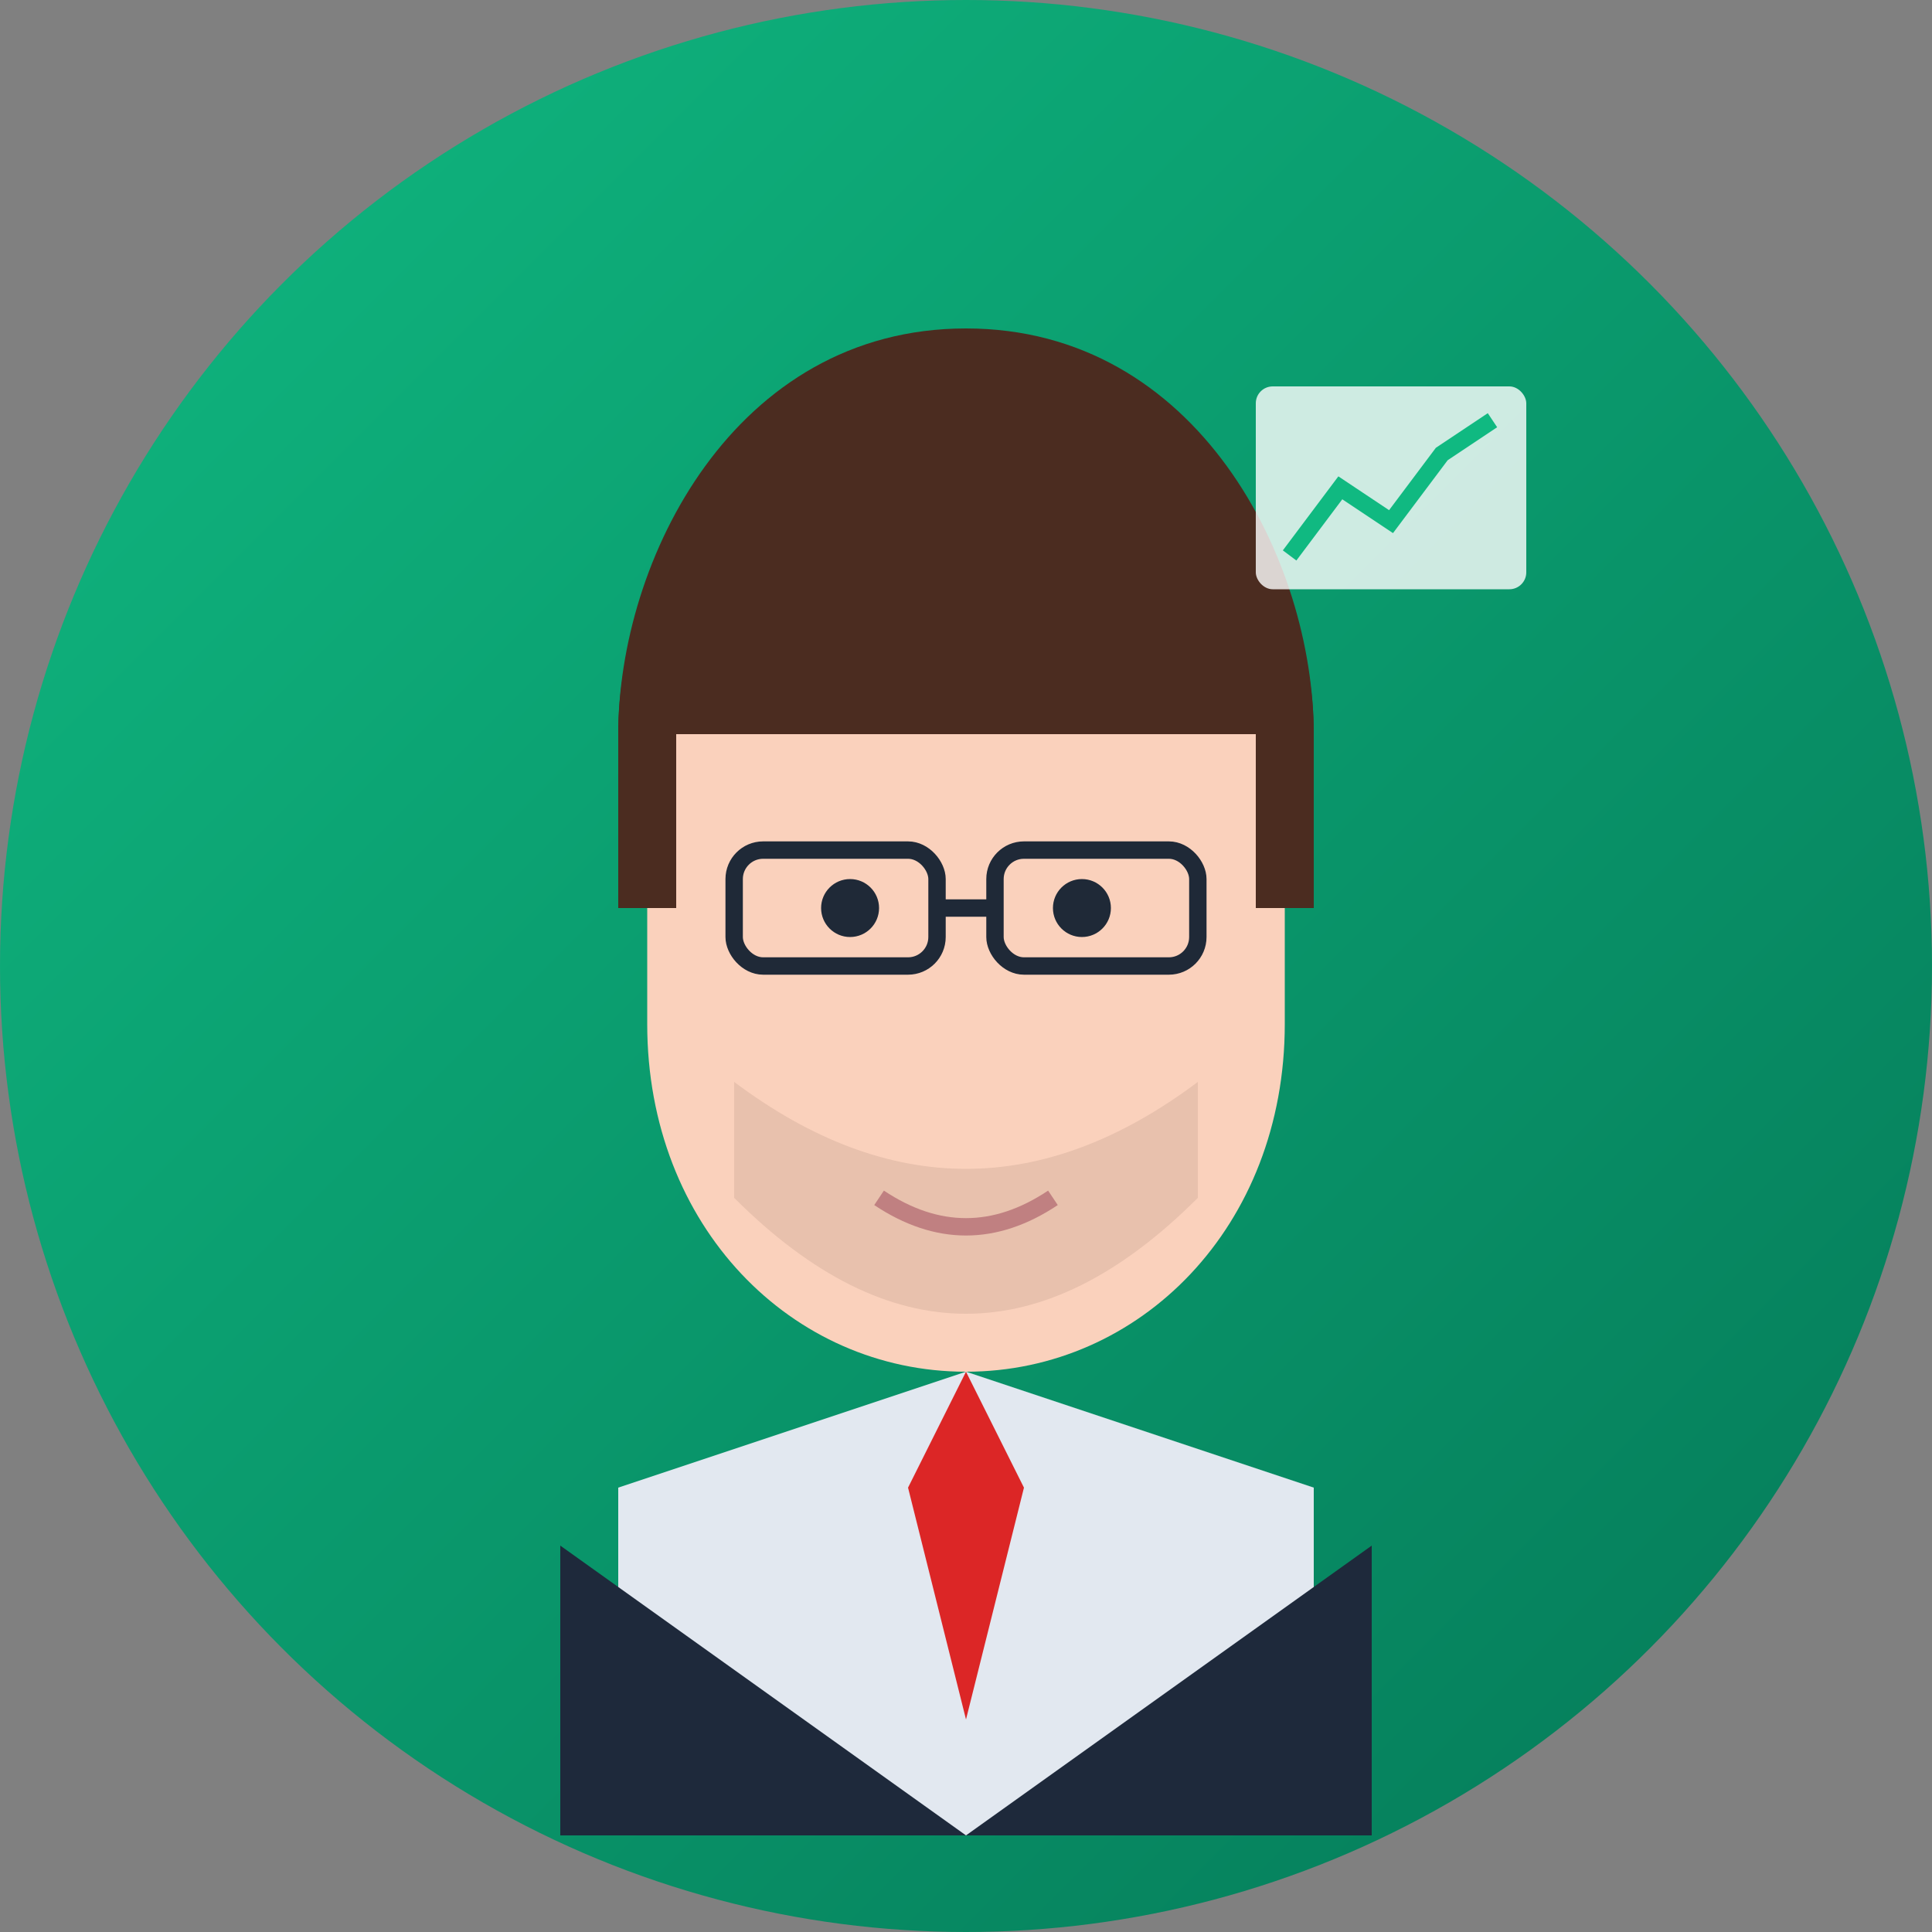
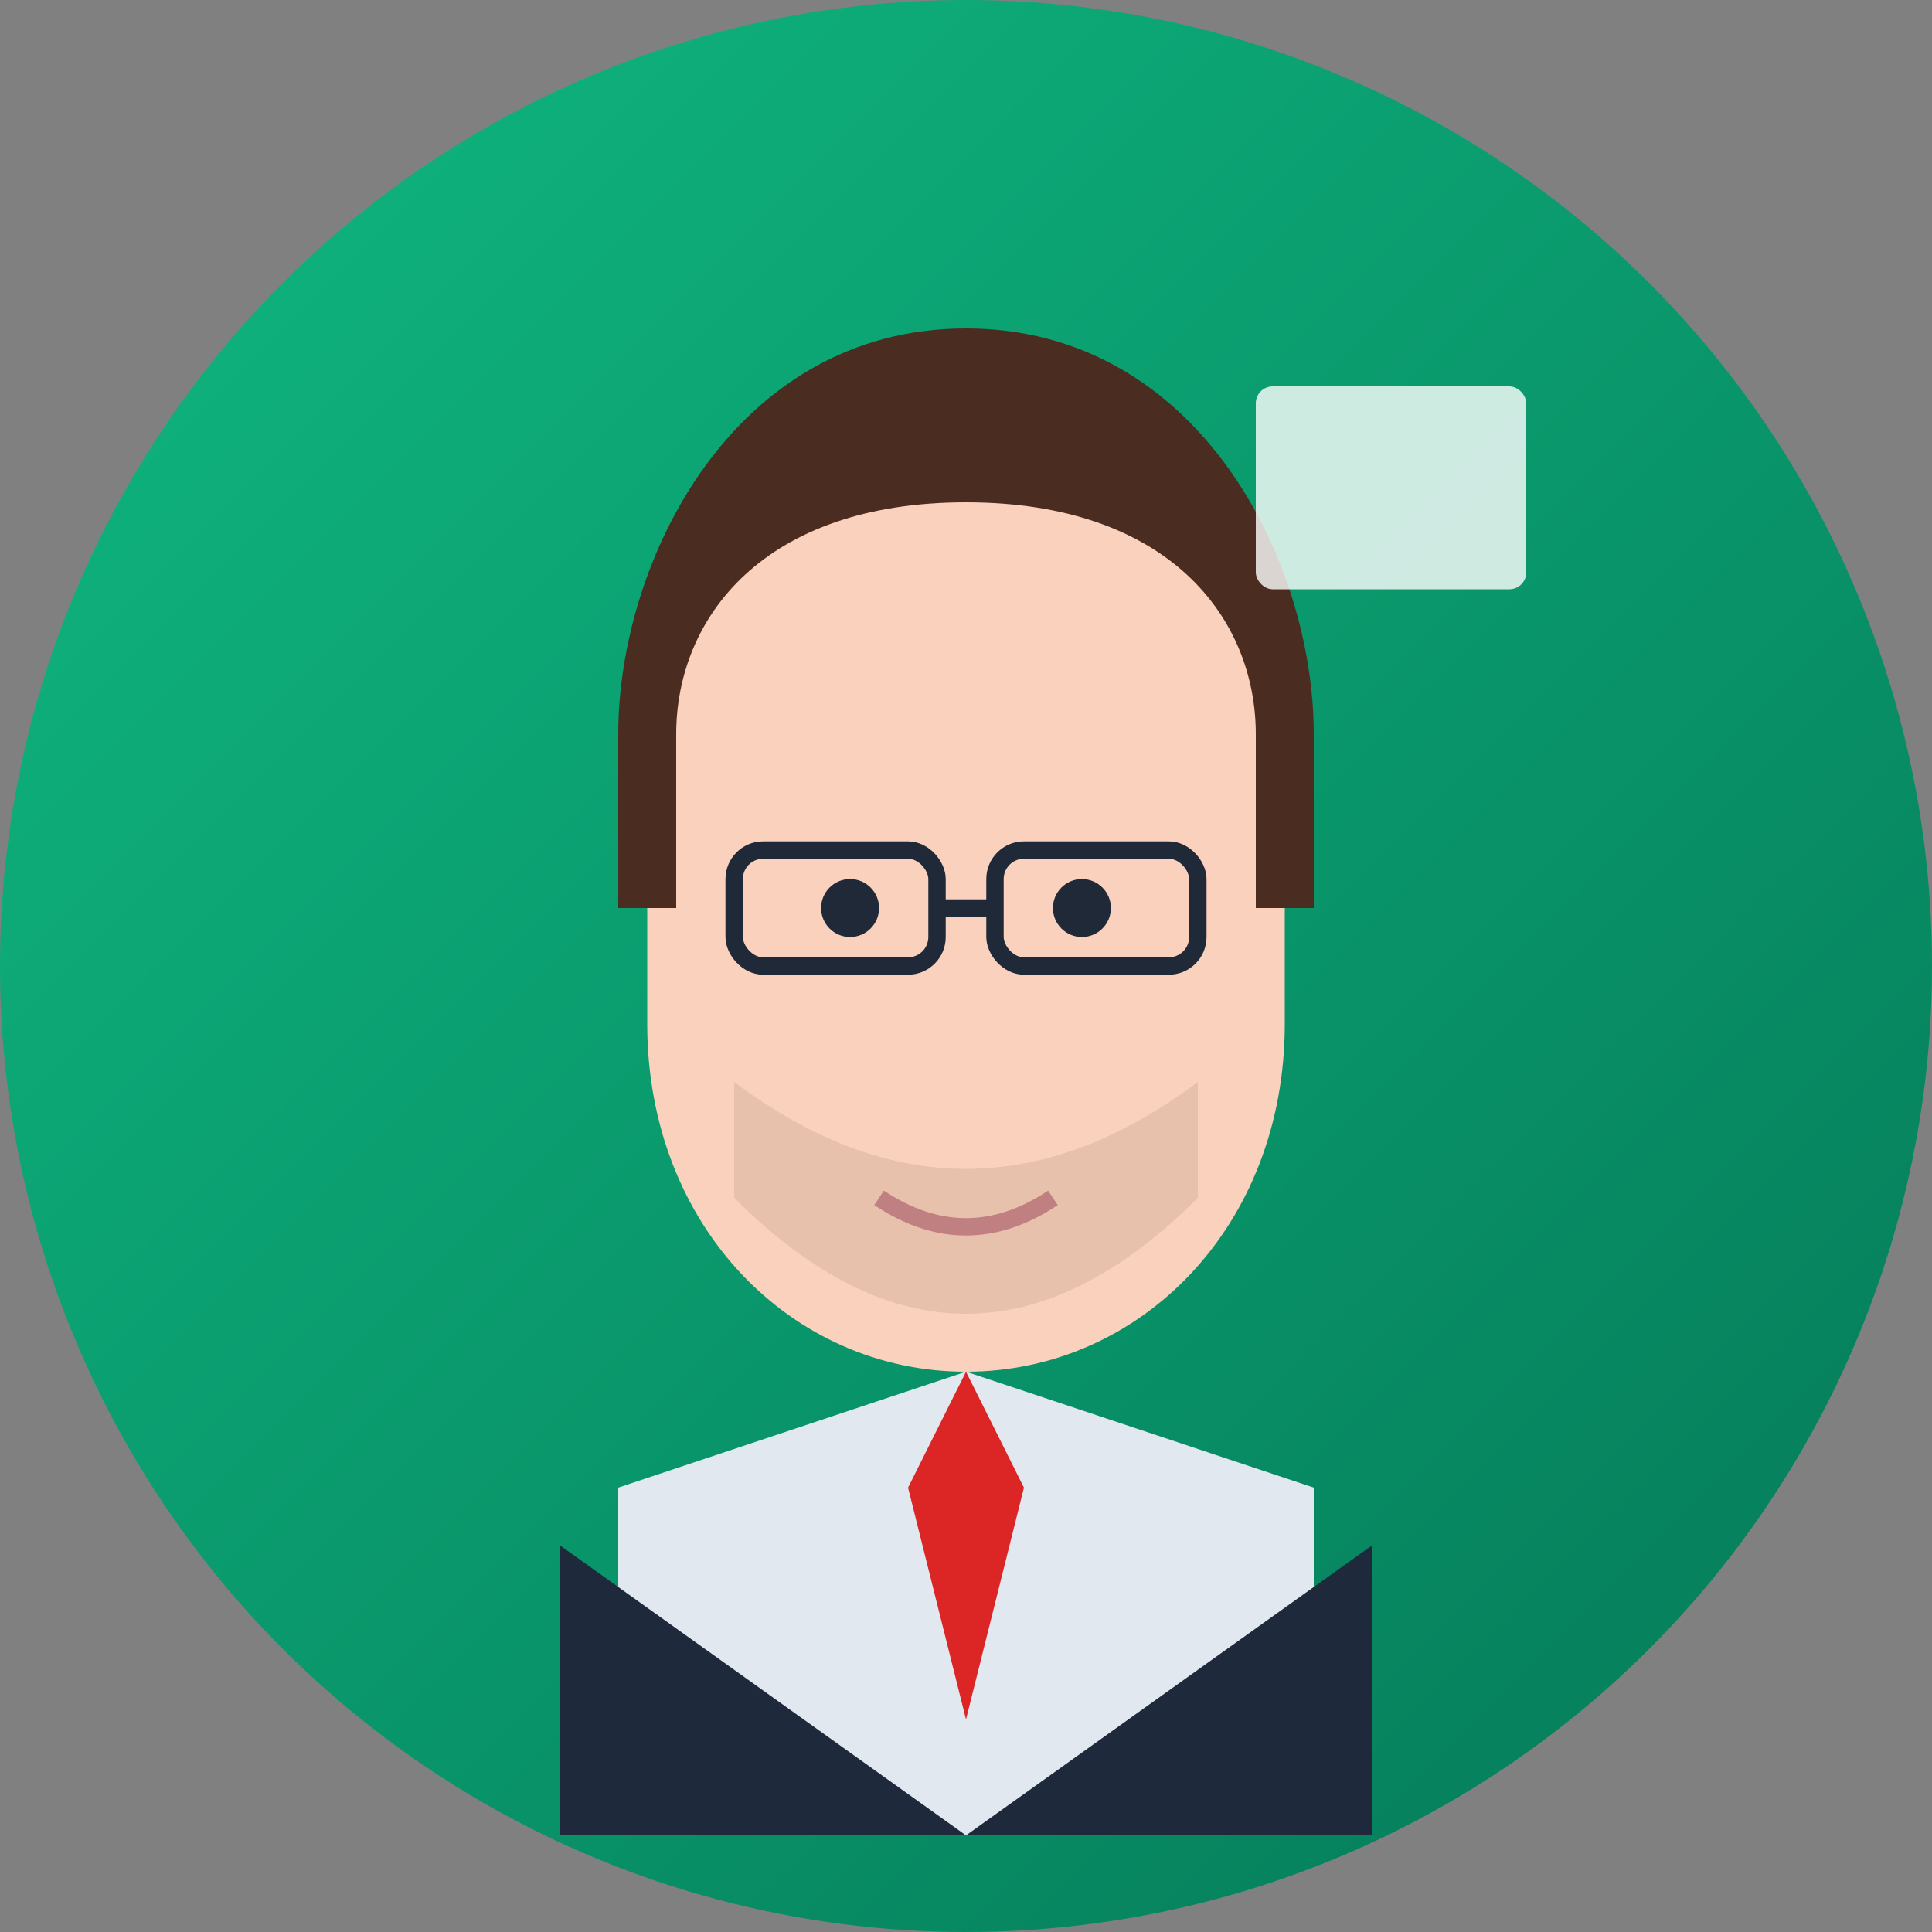
<svg xmlns="http://www.w3.org/2000/svg" viewBox="0 0 200 200">
  <rect x="0" y="0" width="200" height="200" fill="#808080" stroke="none" />
  <defs>
    <linearGradient id="bg_michael" x1="0%" y1="0%" x2="100%" y2="100%">
      <stop offset="0%" stop-color="#10B981" />
      <stop offset="100%" stop-color="#047857" />
    </linearGradient>
  </defs>
  <circle cx="100" cy="100" r="100" fill="url(#bg_michael)" />
  <g transform="translate(40, 40) scale(0.6)">
    <path d="M100 0C70 0 45 25 45 60V110C45 145 70 170 100 170C130 170 155 145 155 110V60C155 25 130 0 100 0Z" fill="#FAD1BC" />
    <path d="M100 -10C60 -10 40 30 40 60V90H50V60C50 40 65 20 100 20C135 20 150 40 150 60V90H160V60C160 30 140 -10 100 -10Z" fill="#4B2C20" />
-     <path d="M40 60C40 30 60 10 100 10C140 10 160 30 160 60" fill="#4B2C20" />
    <path d="M60 120Q100 150 140 120V140Q100 180 60 140Z" fill="rgba(75, 44, 32, 0.1)" />
    <path d="M40 190L100 170L160 190V250H40V190Z" fill="#E2E8F0" />
    <path d="M100 170L110 190L100 230L90 190Z" fill="#DC2626" />
    <path d="M30 200L100 250L170 200V250H30V200Z" fill="#1E293B" />
    <path d="M30 200Q65 220 100 190Q135 220 170 200" fill="none" stroke="#1E293B" stroke-width="0" />
    <circle cx="80" cy="90" r="5" fill="#1F2937" />
    <circle cx="120" cy="90" r="5" fill="#1F2937" />
    <rect x="60" y="80" width="35" height="20" rx="5" stroke="#1F2937" stroke-width="3" fill="none" />
    <rect x="105" y="80" width="35" height="20" rx="5" stroke="#1F2937" stroke-width="3" fill="none" />
    <line x1="95" y1="90" x2="105" y2="90" stroke="#1F2937" stroke-width="3" />
    <path d="M85 140Q100 150 115 140" stroke="#C08081" stroke-width="3" fill="none" />
  </g>
  <g transform="translate(130, 40) scale(0.35)">
    <rect x="0" y="0" width="80" height="60" rx="5" fill="white" opacity="0.8" />
-     <path d="M10 50L25 30L40 40L55 20L70 10" stroke="#10B981" stroke-width="5" fill="none" />
  </g>
</svg>